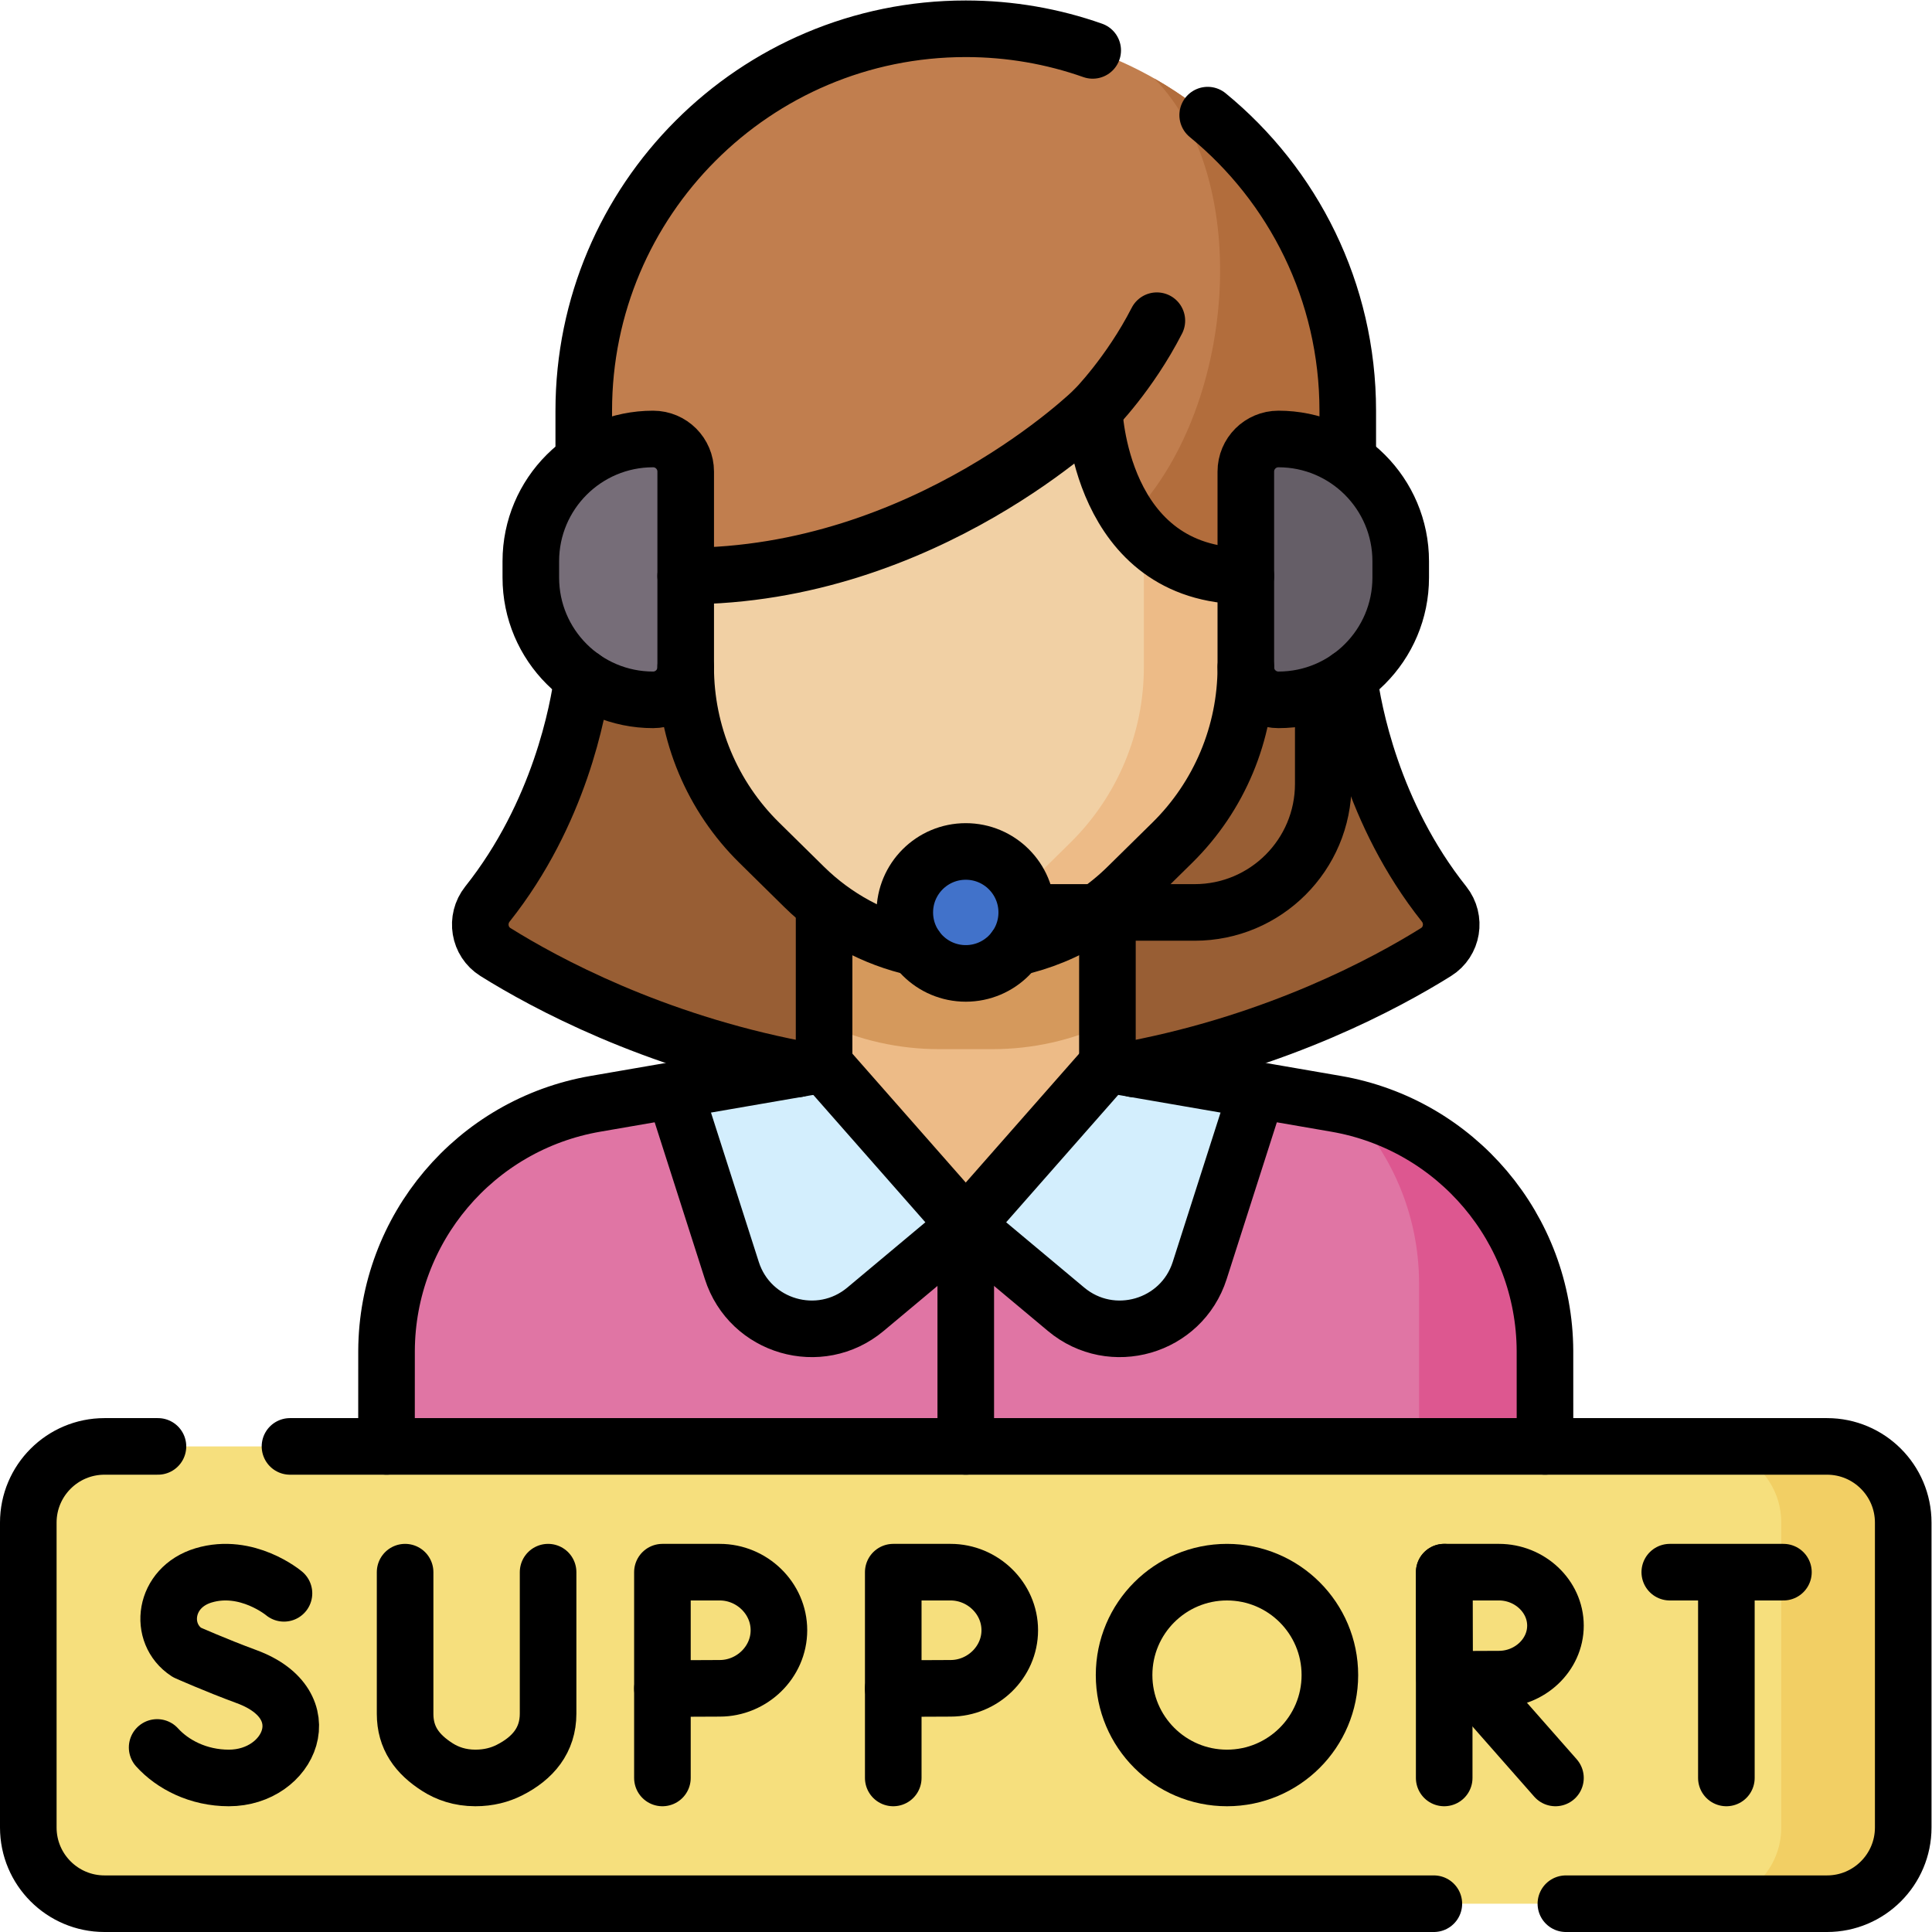
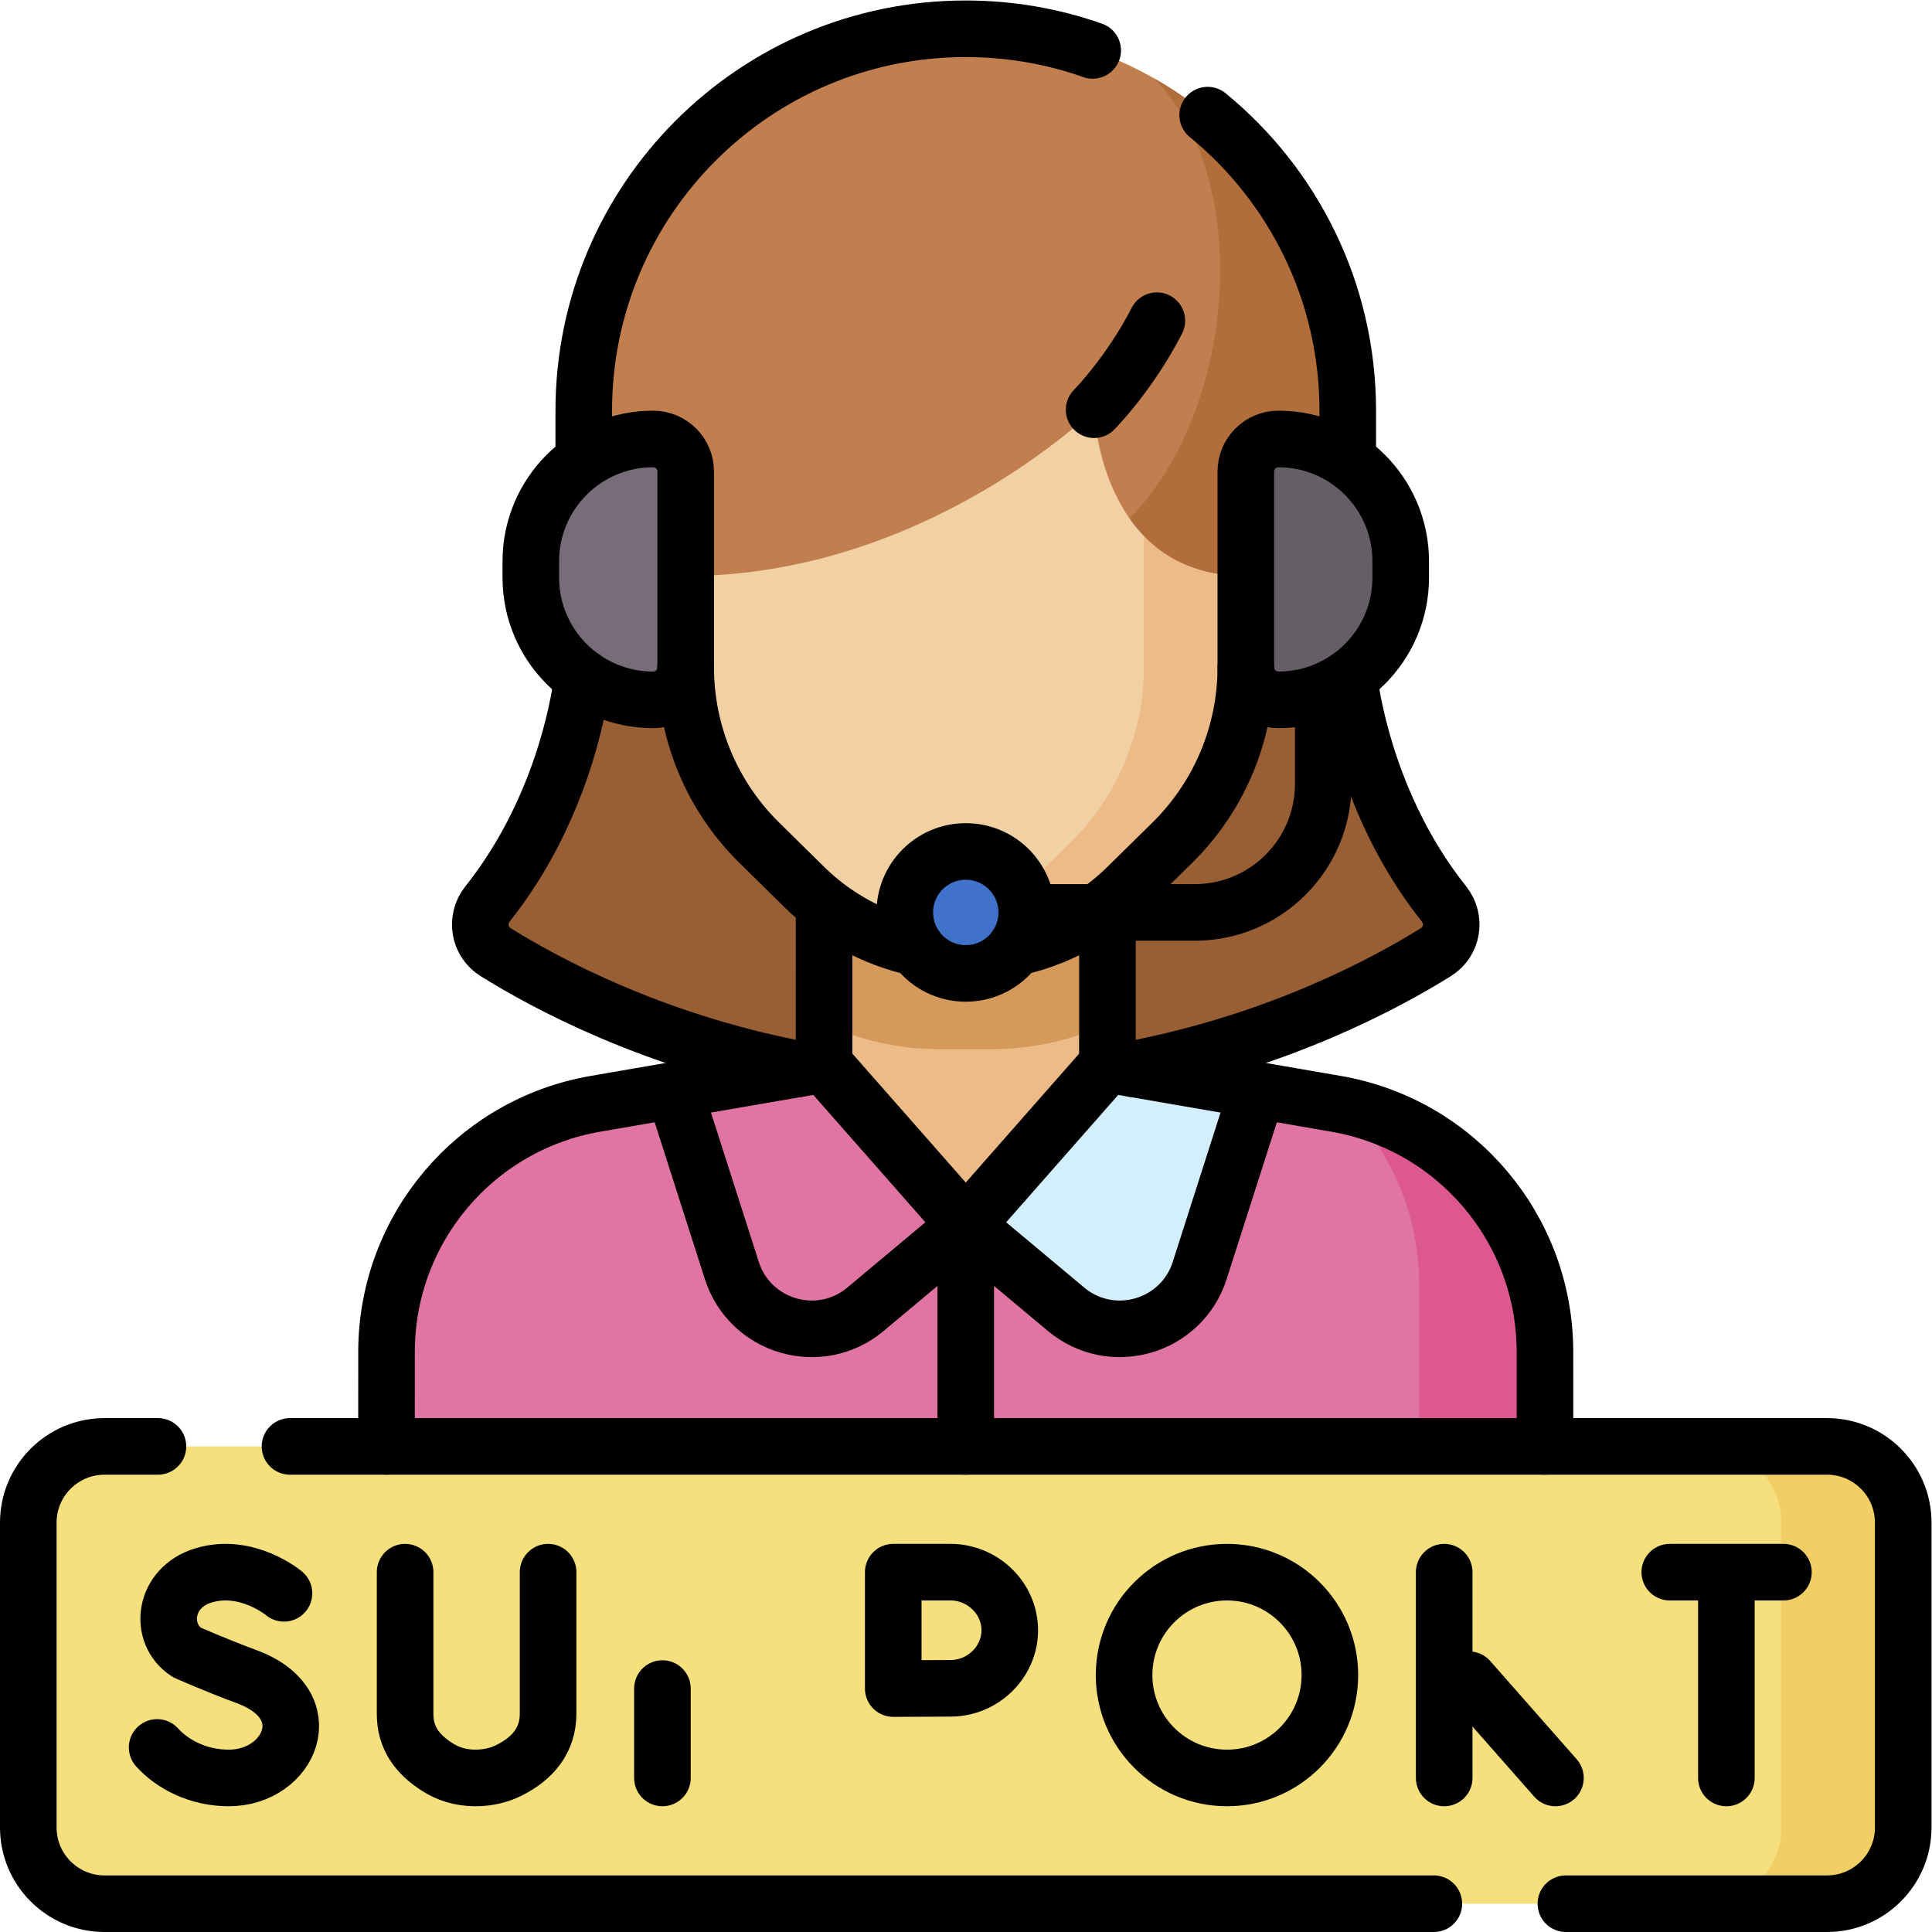
<svg xmlns="http://www.w3.org/2000/svg" version="1.1" id="svg9633" xml:space="preserve" width="682.667" height="682.667" viewBox="0 0 682.667 682.667">
  <defs id="defs9637">
    <clipPath clipPathUnits="userSpaceOnUse" id="clipPath9647">
      <path d="M 0,512 H 512 V 0 H 0 Z" id="path9645" />
    </clipPath>
  </defs>
  <g id="g9639" transform="matrix(1.333,0,0,-1.333,0,682.667)">
    <g id="g9641">
      <g id="g9643" clip-path="url(#clipPath9647)">
        <g id="g9649" transform="translate(357.258,335.281)">
          <path d="m 0,0 c 0,0 2.489,-33.815 25.527,-62.798 3.215,-4.045 2.249,-9.986 -2.132,-12.723 -17.937,-11.204 -63.598,-35.29 -124.655,-35.29 -61.056,0 -106.718,24.086 -124.654,35.29 -4.382,2.737 -5.348,8.678 -2.133,12.723 C -205.009,-33.815 -202.52,0 -202.52,0 Z" style="fill:#985e34;fill-opacity:1;fill-rule:nonzero;stroke:none" id="path9651" />
        </g>
        <g id="g9653" transform="translate(409.539,154.061)">
          <path d="m 0,0 c -0.148,32.354 -23.481,59.966 -55.393,65.476 l -60.589,10.462 -37.555,-42.691 -37.555,42.691 -60.59,-10.462 C -283.594,59.966 -306.927,32.354 -307.075,0 l -0.007,-25.342 H 0.008 Z" style="fill:#e075a4;fill-opacity:1;fill-rule:nonzero;stroke:none" id="path9655" />
        </g>
        <g id="g9657" transform="translate(256.002,187.309)">
          <path d="m 0,0 26.587,-22.236 c 12.106,-10.124 30.612,-4.758 35.424,10.273 L 77.307,35.826 37.555,42.69 Z" style="fill:#d3eefd;fill-opacity:1;fill-rule:nonzero;stroke:none" id="path9659" />
        </g>
        <g id="g9661" transform="translate(256.002,187.309)">
-           <path d="M 0,0 -26.588,-22.236 C -38.693,-32.36 -57.2,-26.994 -62.011,-11.963 l -15.297,47.789 39.752,6.864 z" style="fill:#d3eefd;fill-opacity:1;fill-rule:nonzero;stroke:none" id="path9663" />
-         </g>
+           </g>
        <g id="g9665" transform="translate(409.539,154.061)">
          <path d="M 0,0 C -0.145,31.486 -22.251,58.476 -52.851,64.978 -40.808,52.885 -33.462,36.27 -33.379,18.166 h 0.007 V -25.342 H 0.008 L 0.008,0 Z" style="fill:#dd5790;fill-opacity:1;fill-rule:nonzero;stroke:none" id="path9667" />
        </g>
        <g id="g9669" transform="translate(293.557,229.999)">
          <path d="M 0,0 V 42.525 H -75.106 L -75.109,0 -37.555,-42.69 Z" style="fill:#edbb87;fill-opacity:1;fill-rule:nonzero;stroke:none" id="path9671" />
        </g>
        <g id="g9673" transform="translate(218.45,240.804)">
          <path d="m 0,0 c 9.435,-4.439 19.808,-6.784 30.526,-6.784 h 14.051 c 10.719,0 21.092,2.345 30.527,6.784 V 55.91 H 0 Z" style="fill:#d5995c;fill-opacity:1;fill-rule:nonzero;stroke:none" id="path9675" />
        </g>
        <g id="g9677" transform="translate(181.764,401.875)">
          <path d="m 0,0 v -66.594 c 0,-17.491 7.019,-34.25 19.481,-46.521 l 11.946,-11.761 c 11.415,-11.239 26.792,-17.539 42.811,-17.539 16.02,0 31.397,6.3 42.812,17.539 l 11.944,11.761 c 12.464,12.271 19.482,29.03 19.482,46.521 V 0 c 0,41 -33.238,74.237 -74.238,74.237 C 33.237,74.237 0,41 0,0" style="fill:#f1d0a4;fill-opacity:1;fill-rule:nonzero;stroke:none" id="path9679" />
        </g>
        <g id="g9681" transform="translate(256.002,476.112)">
          <path d="m 0,0 v 0 c -4.615,0 -9.131,-0.425 -13.513,-1.23 34.548,-6.354 60.725,-36.622 60.725,-73.007 v -66.594 c 0,-17.491 -7.018,-34.25 -19.482,-46.522 l -11.944,-11.76 c -8.148,-8.024 -18.32,-13.513 -29.299,-16.007 4.402,-1 8.928,-1.532 13.513,-1.532 16.02,0 31.396,6.299 42.812,17.539 l 11.944,11.76 c 12.464,12.272 19.481,29.031 19.481,46.522 v 66.594 C 74.237,-33.237 41,0 0,0" style="fill:#edbb87;fill-opacity:1;fill-rule:nonzero;stroke:none" id="path9683" />
        </g>
        <g id="g9685" transform="translate(256.002,504.5)">
          <path d="M 0,0 V 0 H -0.007 -0.008 C -55.93,0 -101.264,-45.334 -101.264,-101.256 v -29.572 h 27.019 v -14.231 c 63.523,0 108.267,44.086 108.267,44.086 0,0 1.209,-44.086 40.215,-44.086 v 14.231 h 27.019 v 29.572 C 101.256,-45.334 55.922,0 0,0" style="fill:#c17e4e;fill-opacity:1;fill-rule:nonzero;stroke:none" id="path9687" />
        </g>
        <g id="g9689" transform="translate(305.985,491.318)">
          <path d="m 0,0 c 26.51,-27.03 21.576,-88.192 -6.576,-116.604 5.863,-8.354 15.38,-15.273 30.83,-15.273 v 14.231 h 27.018 v 29.572 C 51.272,-50.331 30.619,-17.414 0,0" style="fill:#b26d3c;fill-opacity:1;fill-rule:nonzero;stroke:none" id="path9691" />
        </g>
        <g id="g9693" transform="translate(338.883,395.764)">
          <path d="m 0,0 v 0 c -4.773,0 -8.644,-3.869 -8.644,-8.644 v -51.86 c 0,-4.773 3.871,-8.643 8.644,-8.643 17.901,0 32.413,14.511 32.413,32.413 v 4.321 C 32.413,-14.512 17.901,0 0,0" style="fill:#655e67;fill-opacity:1;fill-rule:nonzero;stroke:none" id="path9695" />
        </g>
        <g id="g9697" transform="translate(173.121,395.764)">
          <path d="m 0,0 v 0 c 4.773,0 8.644,-3.869 8.644,-8.644 v -51.86 c 0,-4.773 -3.871,-8.643 -8.644,-8.643 -17.901,0 -32.413,14.511 -32.413,32.413 v 4.321 C -32.413,-14.512 -17.901,0 0,0" style="fill:#766d78;fill-opacity:1;fill-rule:nonzero;stroke:none" id="path9699" />
        </g>
        <g id="g9701" transform="translate(272.164,270.264)">
          <path d="m 0,0 c 0,-8.926 -7.236,-16.162 -16.162,-16.162 -8.927,0 -16.163,7.236 -16.163,16.162 0,8.927 7.236,16.163 16.163,16.163 C -7.236,16.163 0,8.927 0,0" style="fill:#4172ca;fill-opacity:1;fill-rule:nonzero;stroke:none" id="path9703" />
        </g>
        <g id="g9705" transform="translate(484.297,7.5)">
          <path d="m 0,0 h -456.594 c -11.158,0 -20.203,9.045 -20.203,20.203 v 80.814 c 0,11.157 9.045,20.203 20.203,20.203 H 0 c 11.158,0 20.203,-9.046 20.203,-20.203 V 20.203 C 20.203,9.045 11.158,0 0,0" style="fill:#f6df7d;fill-opacity:1;fill-rule:nonzero;stroke:none" id="path9707" />
        </g>
        <g id="g9709" transform="translate(484.297,128.72)">
          <path d="m 0,0 h -32.325 c 11.158,0 20.203,-9.046 20.203,-20.203 v -80.814 c 0,-11.158 -9.045,-20.203 -20.203,-20.203 H 0 c 11.158,0 20.203,9.045 20.203,20.203 v 80.814 C 20.203,-9.046 11.158,0 0,0" style="fill:#f2cf64;fill-opacity:1;fill-rule:nonzero;stroke:none" id="path9711" />
        </g>
        <g id="g9713" transform="translate(154.44,332.549)">
          <path d="m 0,0 c -1.135,-8.611 -6.104,-36 -25.229,-60.062 -3.219,-4.051 -2.247,-9.994 2.129,-12.727 13.246,-8.266 41.564,-23.543 80.038,-30.986" style="fill:none;stroke:#000000;stroke-width:15;stroke-linecap:round;stroke-linejoin:round;stroke-miterlimit:10;stroke-dasharray:none;stroke-opacity:1" id="path9715" />
        </g>
        <g id="g9717" transform="translate(357.56,332.549)">
          <path d="m 0,0 c 1.135,-8.611 6.094,-36 25.229,-60.062 3.208,-4.051 2.247,-9.994 -2.14,-12.727 -13.235,-8.266 -41.565,-23.543 -80.038,-30.986" style="fill:none;stroke:#000000;stroke-width:15;stroke-linecap:round;stroke-linejoin:round;stroke-miterlimit:10;stroke-dasharray:none;stroke-opacity:1" id="path9719" />
        </g>
        <g id="g9721" transform="translate(102.453,128.72)">
          <path d="m 0,0 0.009,25.342 c 0.15,32.352 23.482,59.966 55.392,65.473 l 60.592,10.464 0.004,41.005" style="fill:none;stroke:#000000;stroke-width:15;stroke-linecap:round;stroke-linejoin:round;stroke-miterlimit:10;stroke-dasharray:none;stroke-opacity:1" id="path9723" />
        </g>
        <g id="g9725" transform="translate(293.554,271.004)">
          <path d="m 0,0 -0.004,-41.005 60.592,-10.464 c 31.911,-5.508 55.243,-33.121 55.392,-65.473 l 0.009,-25.342" style="fill:none;stroke:#000000;stroke-width:15;stroke-linecap:round;stroke-linejoin:round;stroke-miterlimit:10;stroke-dasharray:none;stroke-opacity:1" id="path9727" />
        </g>
        <g id="g9729" transform="translate(154.74,391.13)">
          <path d="m 0,0 v 12.11 c 0,27.96 11.33,53.28 29.66,71.6 18.319,18.33 43.63,29.66 71.59,29.66 h 0.01 c 11.8,0 23.12,-2.019 33.65,-5.73" style="fill:none;stroke:#000000;stroke-width:15;stroke-linecap:round;stroke-linejoin:round;stroke-miterlimit:10;stroke-dasharray:none;stroke-opacity:1" id="path9731" />
        </g>
        <g id="g9733" transform="translate(320.13,481.61)">
          <path d="M 0,0 C 22.67,-18.57 37.13,-46.78 37.13,-78.37 V -90.48" style="fill:none;stroke:#000000;stroke-width:15;stroke-linecap:round;stroke-linejoin:round;stroke-miterlimit:10;stroke-dasharray:none;stroke-opacity:1" id="path9735" />
        </g>
        <g id="g9737" transform="translate(269.17,260.9)">
          <path d="M 0,0 C 3.41,0.76 6.74,1.8 9.96,3.119 17.24,6.1 23.93,10.479 29.64,16.1 L 41.59,27.859 C 54.05,40.13 61.07,56.89 61.07,74.38" style="fill:none;stroke:#000000;stroke-width:15;stroke-linecap:round;stroke-linejoin:round;stroke-miterlimit:10;stroke-dasharray:none;stroke-opacity:1" id="path9739" />
        </g>
        <g id="g9741" transform="translate(181.76,335.28)">
          <path d="M 0,0 C 0,-17.49 7.021,-34.25 19.49,-46.521 L 31.431,-58.28 c 8.239,-8.111 18.529,-13.651 29.639,-16.1" style="fill:none;stroke:#000000;stroke-width:15;stroke-linecap:round;stroke-linejoin:round;stroke-miterlimit:10;stroke-dasharray:none;stroke-opacity:1" id="path9743" />
        </g>
        <g id="g9745" transform="translate(181.757,359.441)">
-           <path d="m 0,0 c 63.523,0 108.268,44.086 108.268,44.086 0,0 1.21,-44.086 40.214,-44.086" style="fill:none;stroke:#000000;stroke-width:15;stroke-linecap:round;stroke-linejoin:round;stroke-miterlimit:10;stroke-dasharray:none;stroke-opacity:1" id="path9747" />
-         </g>
+           </g>
        <g id="g9749" transform="translate(338.883,395.764)">
          <path d="m 0,0 v 0 c -4.773,0 -8.644,-3.869 -8.644,-8.644 v -51.86 c 0,-4.773 3.871,-8.643 8.644,-8.643 17.901,0 32.413,14.511 32.413,32.413 v 4.321 C 32.413,-14.512 17.901,0 0,0 Z" style="fill:none;stroke:#000000;stroke-width:15;stroke-linecap:round;stroke-linejoin:round;stroke-miterlimit:10;stroke-dasharray:none;stroke-opacity:1" id="path9751" />
        </g>
        <g id="g9753" transform="translate(173.121,395.764)">
          <path d="m 0,0 v 0 c 4.773,0 8.644,-3.869 8.644,-8.644 v -51.86 c 0,-4.773 -3.871,-8.643 -8.644,-8.643 -17.901,0 -32.413,14.511 -32.413,32.413 v 4.321 C -32.413,-14.512 -17.901,0 0,0 Z" style="fill:none;stroke:#000000;stroke-width:15;stroke-linecap:round;stroke-linejoin:round;stroke-miterlimit:10;stroke-dasharray:none;stroke-opacity:1" id="path9755" />
        </g>
        <g id="g9757" transform="translate(350.768,327.786)">
          <path d="M 0,0 V -23.431 C 0,-42.259 -15.264,-57.522 -34.092,-57.522 H -77.479" style="fill:none;stroke:#000000;stroke-width:15;stroke-linecap:round;stroke-linejoin:round;stroke-miterlimit:10;stroke-dasharray:none;stroke-opacity:1" id="path9759" />
        </g>
        <g id="g9761" transform="translate(272.164,270.264)">
          <path d="m 0,0 c 0,-8.926 -7.236,-16.162 -16.162,-16.162 -8.927,0 -16.163,7.236 -16.163,16.162 0,8.927 7.236,16.163 16.163,16.163 C -7.236,16.163 0,8.927 0,0 Z" style="fill:none;stroke:#000000;stroke-width:15;stroke-linecap:round;stroke-linejoin:round;stroke-miterlimit:10;stroke-dasharray:none;stroke-opacity:1" id="path9763" />
        </g>
        <g id="g9765" transform="translate(290.024,403.527)">
          <path d="M 0,0 C 0,0 9.385,9.447 16.634,23.593" style="fill:none;stroke:#000000;stroke-width:15;stroke-linecap:round;stroke-linejoin:round;stroke-miterlimit:10;stroke-dasharray:none;stroke-opacity:1" id="path9767" />
        </g>
        <g id="g9769" transform="translate(293.557,229.999)">
          <path d="m 0,0 -37.555,-42.69 26.587,-22.237 c 12.107,-10.124 30.613,-4.758 35.424,10.274 l 15.296,47.789" style="fill:none;stroke:#000000;stroke-width:15;stroke-linecap:round;stroke-linejoin:round;stroke-miterlimit:10;stroke-dasharray:none;stroke-opacity:1" id="path9771" />
        </g>
        <g id="g9773" transform="translate(218.446,229.999)">
          <path d="M 0,0 37.556,-42.69 10.968,-64.927 c -12.106,-10.124 -30.613,-4.758 -35.423,10.274 l -15.297,47.789" style="fill:none;stroke:#000000;stroke-width:15;stroke-linecap:round;stroke-linejoin:round;stroke-miterlimit:10;stroke-dasharray:none;stroke-opacity:1" id="path9775" />
        </g>
        <g id="g9777" transform="translate(41.87,128.72)">
          <path d="m 0,0 h -14.17 c -11.15,0 -20.2,-9.05 -20.2,-20.2 v -80.82 c 0,-11.15 9.05,-20.2 20.2,-20.2 h 352.38" style="fill:none;stroke:#000000;stroke-width:15;stroke-linecap:round;stroke-linejoin:round;stroke-miterlimit:10;stroke-dasharray:none;stroke-opacity:1" id="path9779" />
        </g>
        <g id="g9781" transform="translate(76.87,128.72)">
          <path d="m 0,0 h 407.43 c 11.15,0 20.2,-9.05 20.2,-20.2 v -80.82 c 0,-11.15 -9.05,-20.2 -20.2,-20.2 h -69.22" style="fill:none;stroke:#000000;stroke-width:15;stroke-linecap:round;stroke-linejoin:round;stroke-miterlimit:10;stroke-dasharray:none;stroke-opacity:1" id="path9783" />
        </g>
        <g id="g9785" transform="translate(75.275,89.776)">
          <path d="m 0,0 c 0,0 -9.788,8.228 -21.33,4.751 -10.599,-3.192 -12.081,-15.414 -4.413,-20.412 0,0 7.523,-3.358 15.869,-6.436 20.088,-7.409 11.435,-26.844 -4.737,-26.844 -8.098,0 -14.895,3.546 -19.009,8.087" style="fill:none;stroke:#000000;stroke-width:15;stroke-linecap:round;stroke-linejoin:round;stroke-miterlimit:10;stroke-dasharray:none;stroke-opacity:1" id="path9787" />
        </g>
        <g id="g9789" transform="translate(107.384,95.384)">
          <path d="m 0,0 v -37.535 c 0,-6.393 3.171,-10.696 8.557,-14.138 2.624,-1.676 5.937,-2.87 10.054,-2.875 3.567,-0.005 6.547,0.82 9.012,2.062 6.277,3.161 10.28,7.962 10.28,14.99 V 0" style="fill:none;stroke:#000000;stroke-width:15;stroke-linecap:round;stroke-linejoin:round;stroke-miterlimit:10;stroke-dasharray:none;stroke-opacity:1" id="path9791" />
        </g>
        <g id="g9793" transform="translate(442.62,95.384)">
          <path d="M 0,0 H 30.125" style="fill:none;stroke:#000000;stroke-width:15;stroke-linecap:round;stroke-linejoin:round;stroke-miterlimit:10;stroke-dasharray:none;stroke-opacity:1" id="path9795" />
        </g>
        <g id="g9797" transform="translate(457.622,93.643)">
          <path d="M 0,0 V -52.808" style="fill:none;stroke:#000000;stroke-width:15;stroke-linecap:round;stroke-linejoin:round;stroke-miterlimit:10;stroke-dasharray:none;stroke-opacity:1" id="path9799" />
        </g>
        <g id="g9801" transform="translate(389.401,66.87)">
          <path d="M 0,0 22.914,-26.035" style="fill:none;stroke:#000000;stroke-width:15;stroke-linecap:round;stroke-linejoin:round;stroke-miterlimit:10;stroke-dasharray:none;stroke-opacity:1" id="path9803" />
        </g>
        <g id="g9805" transform="translate(382.823,95.384)">
          <path d="M 0,0 V -54.549" style="fill:none;stroke:#000000;stroke-width:15;stroke-linecap:round;stroke-linejoin:round;stroke-miterlimit:10;stroke-dasharray:none;stroke-opacity:1" id="path9807" />
        </g>
        <g id="g9809" transform="translate(412.315,81.208)">
-           <path d="m 0,0 c 0,-7.83 -6.865,-14.177 -14.979,-14.177 -4.024,0 -14.395,-0.062 -14.395,-0.062 0,0 -0.064,10.292 -0.064,14.239 0,3.241 -0.037,14.176 -0.037,14.176 h 14.496 C -6.865,14.176 0,7.829 0,0 Z" style="fill:none;stroke:#000000;stroke-width:15;stroke-linecap:round;stroke-linejoin:round;stroke-miterlimit:10;stroke-dasharray:none;stroke-opacity:1" id="path9811" />
-         </g>
+           </g>
        <g id="g9813" transform="translate(175.592,64.529)">
          <path d="M 0,0 V -23.694" style="fill:none;stroke:#000000;stroke-width:15;stroke-linecap:round;stroke-linejoin:round;stroke-miterlimit:10;stroke-dasharray:none;stroke-opacity:1" id="path9815" />
        </g>
        <g id="g9817" transform="translate(206.476,79.99)">
-           <path d="m 0,0 c 0,-8.501 -7.193,-15.394 -15.695,-15.394 -4.216,0 -15.189,-0.067 -15.189,-0.067 v 30.855 h 15.189 C -7.193,15.394 0,8.502 0,0 Z" style="fill:none;stroke:#000000;stroke-width:15;stroke-linecap:round;stroke-linejoin:round;stroke-miterlimit:10;stroke-dasharray:none;stroke-opacity:1" id="path9819" />
-         </g>
+           </g>
        <g id="g9821" transform="translate(236.78,64.529)">
-           <path d="M 0,0 V -23.694" style="fill:none;stroke:#000000;stroke-width:15;stroke-linecap:round;stroke-linejoin:round;stroke-miterlimit:10;stroke-dasharray:none;stroke-opacity:1" id="path9823" />
-         </g>
+           </g>
        <g id="g9825" transform="translate(267.665,79.99)">
          <path d="m 0,0 c 0,-8.501 -7.194,-15.394 -15.695,-15.394 -4.217,0 -15.19,-0.067 -15.19,-0.067 v 30.855 h 15.19 C -7.194,15.394 0,8.502 0,0 Z" style="fill:none;stroke:#000000;stroke-width:15;stroke-linecap:round;stroke-linejoin:round;stroke-miterlimit:10;stroke-dasharray:none;stroke-opacity:1" id="path9827" />
        </g>
        <g id="g9829" transform="translate(352.519,68.109)">
          <path d="m 0,0 c 0,-15.063 -12.212,-27.274 -27.274,-27.274 -15.064,0 -27.275,12.211 -27.275,27.274 0,15.063 12.211,27.274 27.275,27.274 C -12.212,27.274 0,15.063 0,0 Z" style="fill:none;stroke:#000000;stroke-width:15;stroke-linecap:round;stroke-linejoin:round;stroke-miterlimit:10;stroke-dasharray:none;stroke-opacity:1" id="path9831" />
        </g>
        <g id="g9833" transform="translate(256.002,187.309)">
          <path d="M 0,0 V -58.589" style="fill:none;stroke:#000000;stroke-width:15;stroke-linecap:round;stroke-linejoin:round;stroke-miterlimit:10;stroke-dasharray:none;stroke-opacity:1" id="path9835" />
        </g>
      </g>
    </g>
  </g>
</svg>